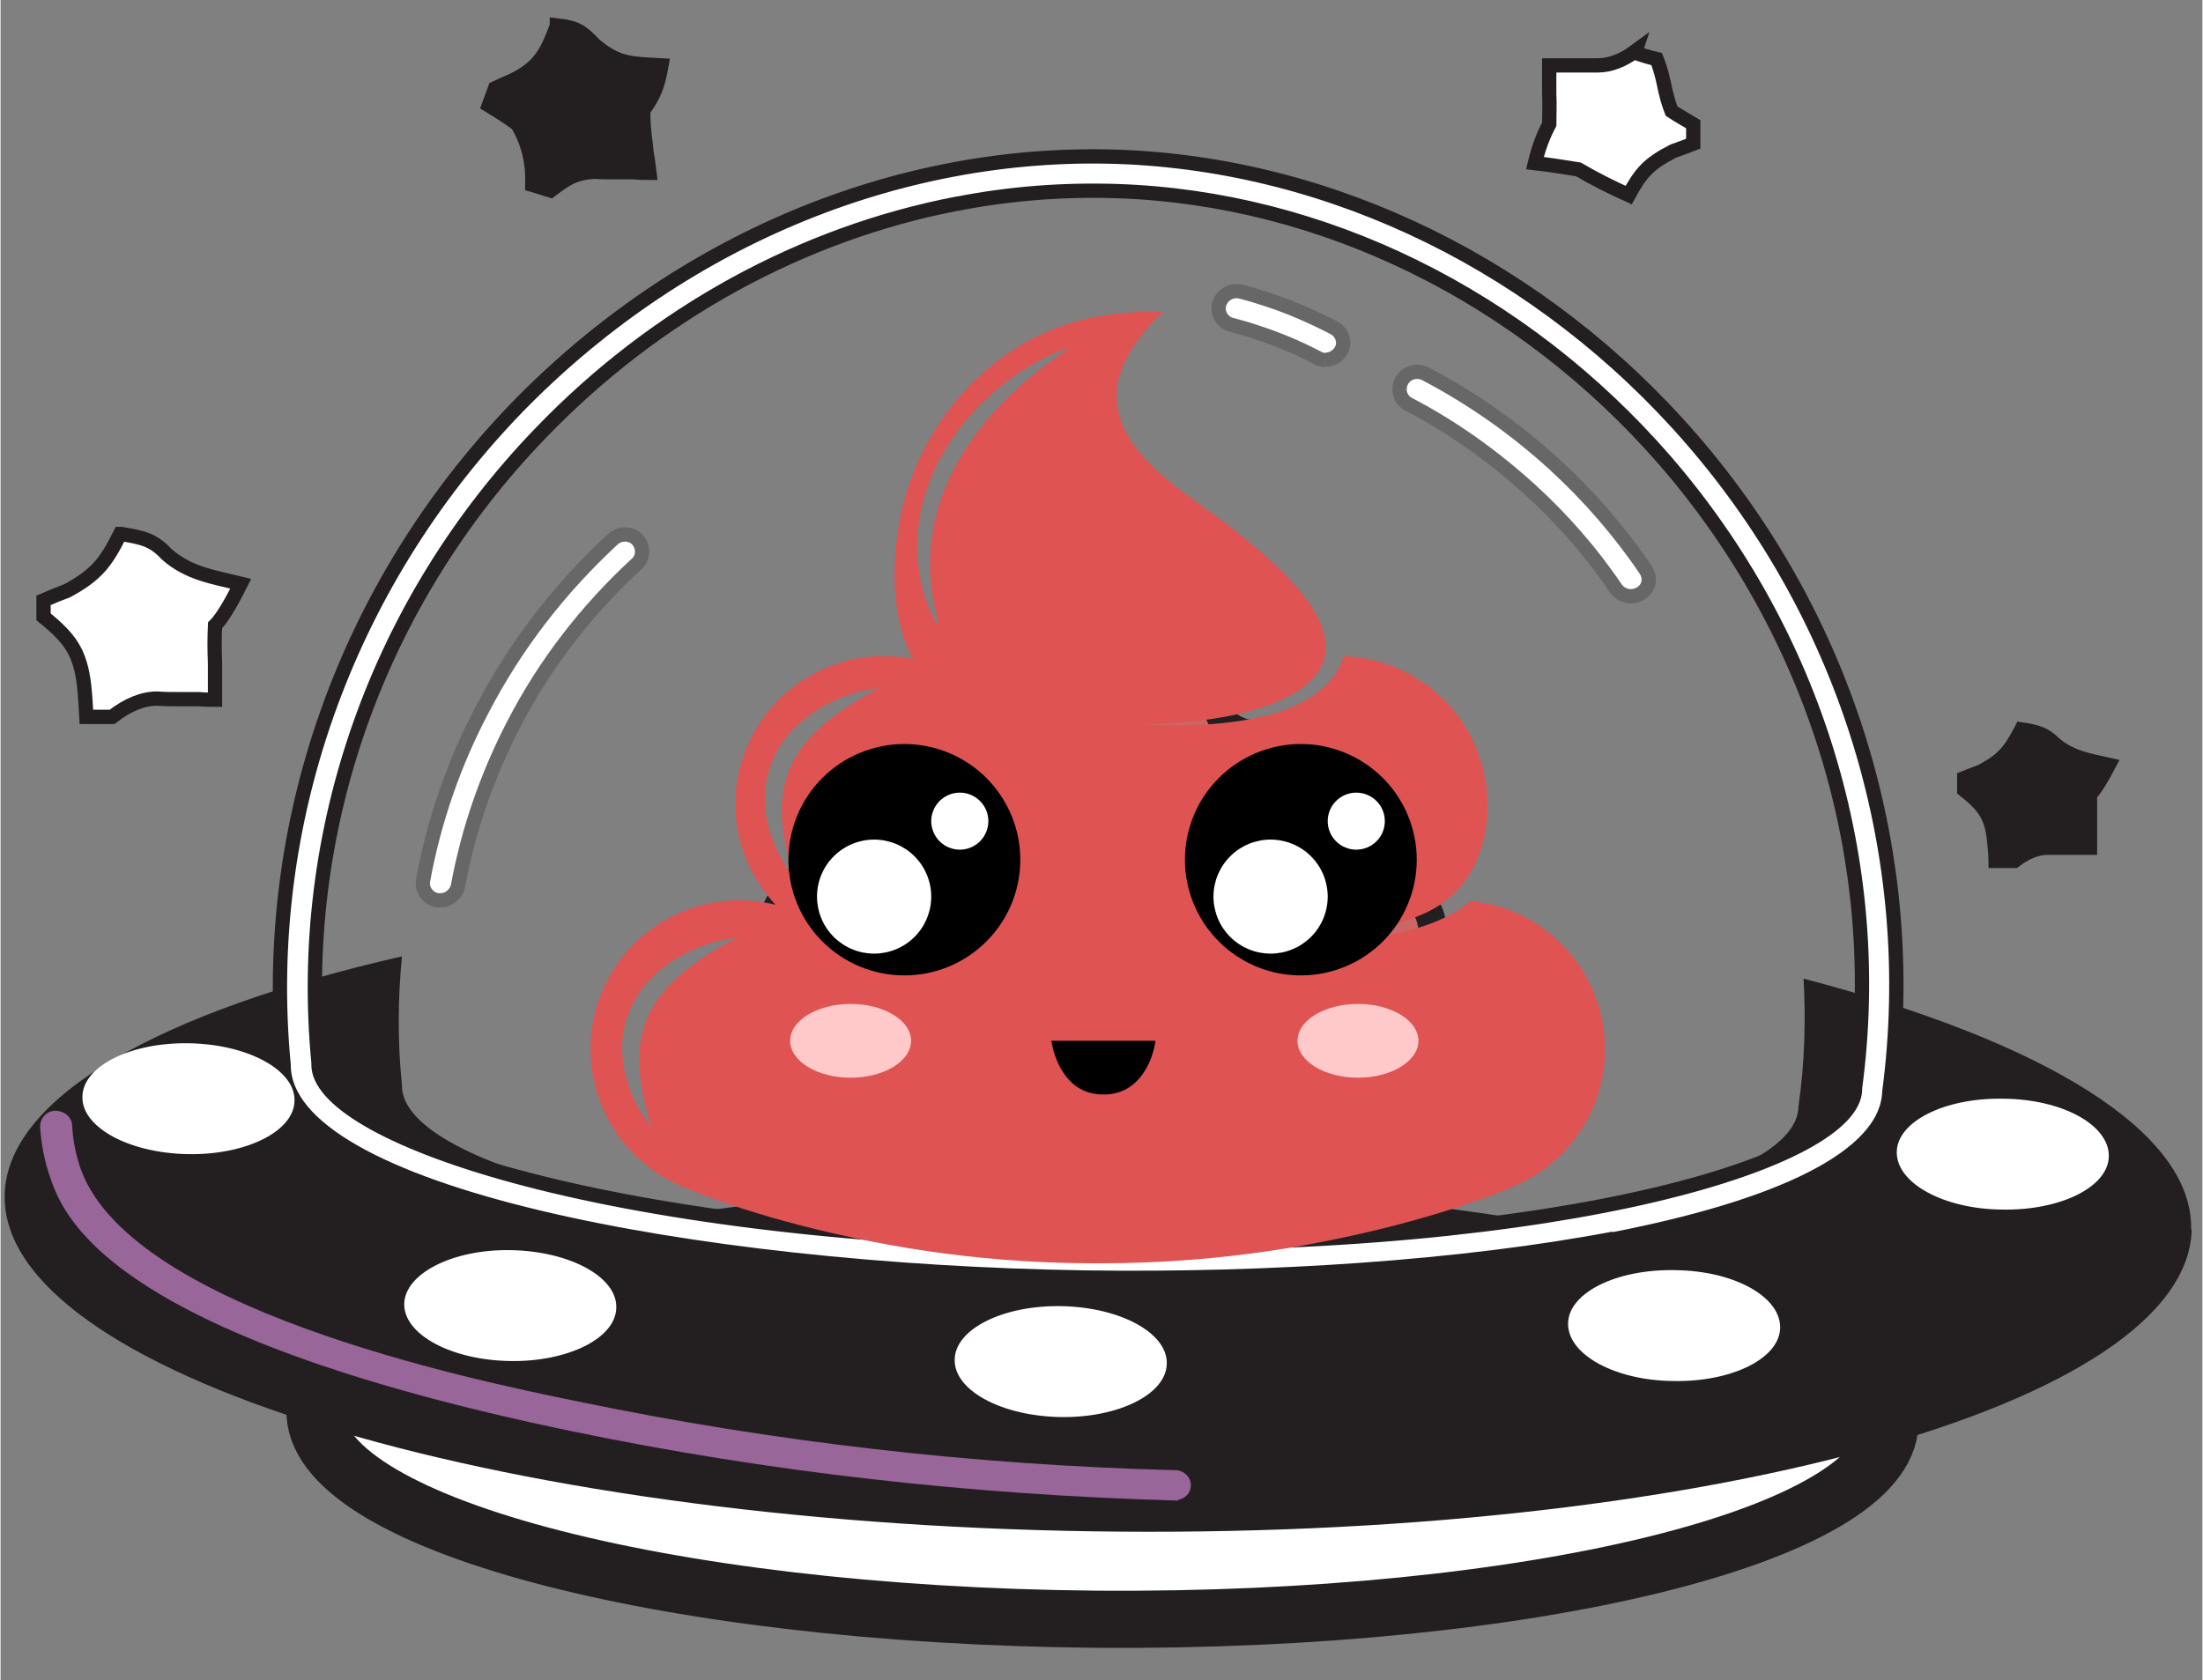
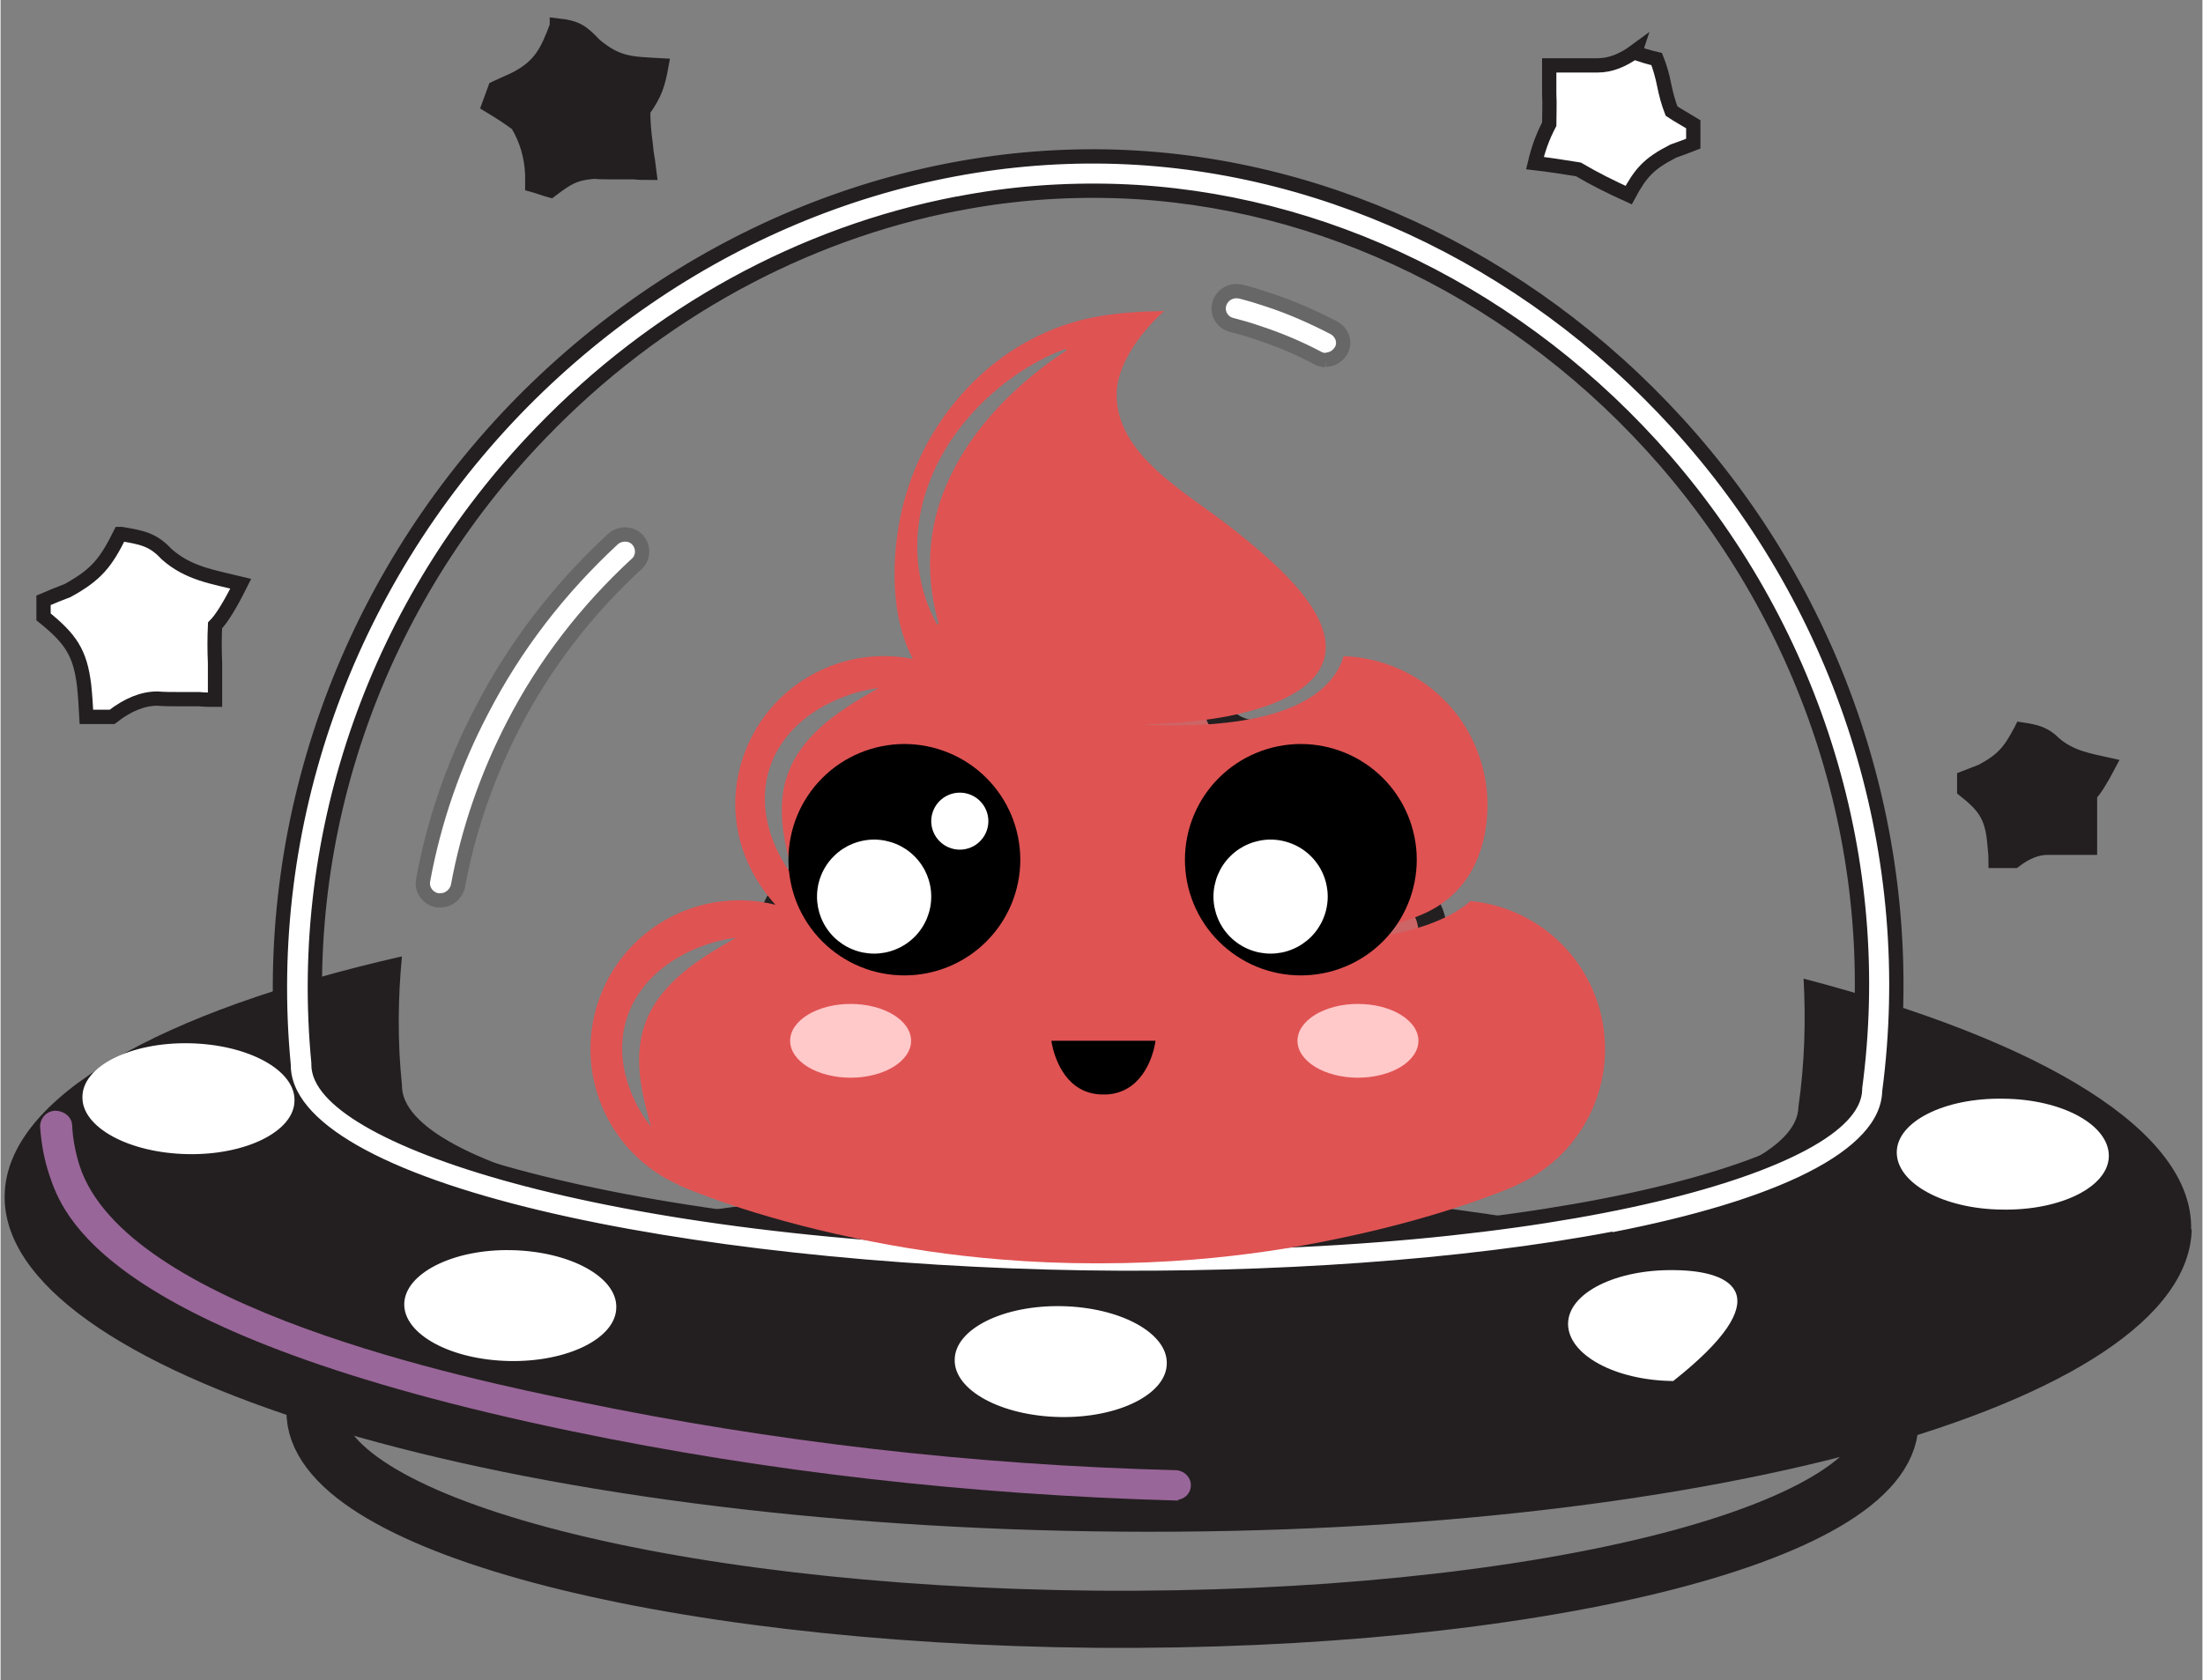
<svg xmlns="http://www.w3.org/2000/svg" version="1.2" preserveAspectRatio="xMidYMid meet" height="235" viewBox="0 0 230.88 176.25" zoomAndPan="magnify" width="308">
  <rect x="0" y="0" width="230.88" height="176.25" fill="#808080" stroke="none" />
  <defs>
    <clipPath id="b71821f98e">
      <path d="M 0.43 42 L 229.758 42 L 229.758 174.727 L 0.43 174.727 Z M 0.43 42" />
    </clipPath>
    <clipPath id="f8bf3bc2cc">
      <path d="M 0.43 100 L 229.758 100 L 229.758 161 L 0.43 161 Z M 0.43 100" />
    </clipPath>
    <clipPath id="18513e3b16">
      <path d="M 0.43 34 L 47 34 L 47 97 L 0.43 97 Z M 0.43 34" />
    </clipPath>
    <clipPath id="57f633b192">
      <path d="M 184 55 L 229.758 55 L 229.758 112 L 184 112 Z M 184 55" />
    </clipPath>
    <clipPath id="7ada109c00">
      <path d="M 61 32.637 L 169 32.637 L 169 132.645 L 61 132.645 Z M 61 32.637" />
    </clipPath>
    <clipPath id="c804d8813e">
      <path d="M 82.598 78.039 L 107 78.039 L 107 103 L 82.598 103 Z M 82.598 78.039" />
    </clipPath>
    <clipPath id="e8ac064da7">
      <path d="M 124 78.039 L 148.695 78.039 L 148.695 103 L 124 103 Z M 124 78.039" />
    </clipPath>
    <clipPath id="8c59584988">
      <path d="M 82.598 105 L 96 105 L 96 114 L 82.598 114 Z M 82.598 105" />
    </clipPath>
    <clipPath id="5333a958b4">
      <path d="M 135 105 L 148.695 105 L 148.695 114 L 135 114 Z M 135 105" />
    </clipPath>
    <clipPath id="50951241c3">
      <path d="M 110 109 L 122 109 L 122 114.824 L 110 114.824 Z M 110 109" />
    </clipPath>
  </defs>
  <g id="47235ef79b">
    <path transform="matrix(5.994,0,0,5.994,0.429,1.882)" d="M 18.19 9.14 C 18.13 9.48 17.95 9.77 17.63 10.03 C 17.41 10.21 17.3 10.36 17.25 10.57 C 17.21 10.71 17.22 10.9 17.27 11.07 C 17.31 11.2 17.31 11.29 17.28 11.38 C 17.23 11.52 17.13 11.63 16.95 11.72 C 16.41 12 15.91 12.32 15.62 12.55 C 15.27 12.84 15.14 13.04 15.14 13.32 C 15.14 13.47 15.16 13.57 15.23 13.75 C 15.28 13.87 15.29 13.9 15.28 13.98 C 15.28 14.1 15.24 14.19 15.16 14.28 C 15.08 14.37 15 14.42 14.81 14.5 C 14.53 14.61 14.36 14.7 14.12 14.88 C 13.66 15.23 13.44 15.58 13.41 15.98 C 13.39 16.22 13.43 16.4 13.54 16.69 C 13.59 16.82 13.6 16.85 13.6 16.92 C 13.6 17.08 13.53 17.2 13.4 17.31 C 13.3 17.39 13.2 17.43 12.98 17.47 C 12.42 17.58 12.03 17.8 11.78 18.15 C 11.71 18.24 11.62 18.45 11.59 18.59 C 11.56 18.74 11.55 19.09 11.59 19.24 C 11.68 19.66 11.93 19.95 12.39 20.12 C 12.63 20.21 12.86 20.26 13.16 20.28 C 13.44 20.3 24.81 20.44 24.97 20.43 C 25.39 20.39 25.71 20.31 25.97 20.18 C 26.19 20.07 26.41 19.86 26.52 19.67 C 26.67 19.4 26.72 19.11 26.68 18.75 C 26.65 18.51 26.63 18.42 26.56 18.3 C 26.38 18.01 25.97 17.78 25.33 17.61 C 25.04 17.53 24.93 17.46 24.84 17.3 C 24.74 17.12 24.74 17.01 24.87 16.76 C 24.97 16.56 25.01 16.3 24.99 16.02 C 24.97 15.75 24.91 15.6 24.76 15.41 C 24.66 15.29 24.43 15.1 24.23 14.98 C 24.02 14.85 23.87 14.78 23.57 14.65 C 23.33 14.55 23.26 14.5 23.18 14.4 C 23.11 14.32 23.08 14.24 23.08 14.13 C 23.08 14.05 23.08 14.01 23.12 13.9 C 23.2 13.67 23.21 13.55 23.17 13.38 C 23.09 13.02 22.58 12.71 21.79 12.54 C 21.62 12.5 21.52 12.46 21.42 12.39 C 21.32 12.31 21.28 12.26 21.25 12.17 C 21.21 12.07 21.21 11.93 21.25 11.83 C 21.29 11.74 21.3 11.51 21.27 11.39 C 21.14 10.83 20.46 10.21 19.26 9.55 C 18.96 9.39 18.29 9.06 18.26 9.06 C 18.26 9.06 18.25 9.11 18.24 9.17" style="fill-rule:evenodd;fill:#cc6666;fill-opacity:1;stroke-width:0.5;stroke-linecap:butt;stroke-linejoin:miter;stroke:#231f20;stroke-opacity:1;stroke-miterlimit:10;" />
-     <path d="M 198.109 149.344 C 197.75 161.035 160.465 170.207 114.852 169.844 C 69.238 169.426 32.617 159.656 32.977 147.906 C 33.336 136.156 70.617 127.047 116.23 127.406 C 161.844 127.824 198.469 137.594 198.109 149.344" style="stroke:none;fill-rule:nonzero;fill:#ffffff;fill-opacity:1;" />
    <g clip-path="url(#b71821f98e)" clip-rule="nonzero">
      <path transform="matrix(5.994,0,0,5.994,0.429,1.882)" d="M 32.98 24.6 C 32.92 26.55 26.7 28.08 19.09 28.02 C 11.48 27.95 5.37 26.32 5.43 24.36 C 5.49 22.4 11.71 20.88 19.32 20.94 C 26.93 21.01 33.04 22.64 32.98 24.6" style="fill:none;stroke-width:1;stroke-linecap:butt;stroke-linejoin:miter;stroke:#231f20;stroke-opacity:1;stroke-miterlimit:10;" />
    </g>
    <g clip-path="url(#f8bf3bc2cc)" clip-rule="nonzero">
      <path d="M 229.758 128.902 C 229.395 147.426 177.789 161.574 114.492 160.613 C 51.137 159.656 0.07 143.828 0.43 125.367 C 0.609 115.059 16.793 106.066 42.086 100.309 C 41.668 104.688 41.609 109.184 42.086 113.797 C 41.906 122.609 74.574 130.281 115.031 130.883 C 155.434 131.48 188.398 124.887 188.52 116.074 C 189.176 111.52 189.297 107.023 189.059 102.648 C 214.113 109.184 229.938 118.652 229.695 128.965" style="stroke:none;fill-rule:nonzero;fill:#231f20;fill-opacity:1;" />
    </g>
    <path transform="matrix(5.994,0,0,5.994,0.429,1.882)" d="M 16.66 3.25 C 13.96 3.77 11.4 5.16 9.38 7.26 C 6.52 10.22 5.1 14.24 5.49 18.28 L 5.49 18.31 C 5.47 19.5 10.23 21.3 18.88 21.44 C 27.53 21.58 32.35 19.94 32.37 18.75 L 32.37 18.72 C 32.9 14.78 31.68 10.79 29.05 7.75 C 26.55 4.87 23.06 3.15 19.46 3.03 C 18.52 3 17.59 3.07 16.67 3.25 Z M 28.15 21.36 C 25.52 21.86 22.14 22.09 18.87 22.04 C 12.08 21.93 4.88 20.58 4.88 18.32 C 4.48 14.12 5.96 9.94 8.93 6.85 C 11.77 3.91 15.61 2.3 19.47 2.43 C 23.24 2.56 26.9 4.36 29.51 7.37 C 32.25 10.53 33.51 14.69 32.97 18.79 C 32.93 19.96 30.97 20.82 28.15 21.37" style="fill-rule:nonzero;fill:#ffffff;fill-opacity:1;stroke-width:0.25;stroke-linecap:butt;stroke-linejoin:miter;stroke:#231f20;stroke-opacity:1;stroke-miterlimit:10;" />
    <path d="M 30.82 115.418 C 30.82 118.652 25.723 121.172 19.609 121.051 C 13.438 120.93 8.52 118.234 8.582 115.059 C 8.582 111.82 13.676 109.301 19.789 109.422 C 25.965 109.543 30.879 112.238 30.82 115.418" style="stroke:none;fill-rule:nonzero;fill:#ffffff;fill-opacity:1;" />
    <path d="M 64.562 137.117 C 64.562 140.352 59.469 142.871 53.355 142.75 C 47.184 142.633 42.266 139.934 42.328 136.758 C 42.387 133.578 47.422 131 53.535 131.121 C 59.711 131.242 64.625 133.938 64.562 137.117" style="stroke:none;fill-rule:nonzero;fill:#ffffff;fill-opacity:1;" />
    <path d="M 198.828 120.871 C 198.828 124.109 203.742 126.805 209.855 126.867 C 216.031 126.984 221.066 124.469 221.066 121.23 C 221.066 117.992 216.211 115.297 210.035 115.238 C 203.863 115.117 198.828 117.633 198.828 120.871" style="stroke:none;fill-rule:nonzero;fill:#ffffff;fill-opacity:1;" />
-     <path d="M 164.363 138.855 C 164.363 142.09 169.277 144.789 175.391 144.848 C 181.566 144.969 186.602 142.449 186.602 139.215 C 186.602 135.977 181.746 133.281 175.57 133.219 C 169.398 133.102 164.363 135.617 164.363 138.855" style="stroke:none;fill-rule:nonzero;fill:#ffffff;fill-opacity:1;" />
+     <path d="M 164.363 138.855 C 164.363 142.09 169.277 144.789 175.391 144.848 C 186.602 135.977 181.746 133.281 175.57 133.219 C 169.398 133.102 164.363 135.617 164.363 138.855" style="stroke:none;fill-rule:nonzero;fill:#ffffff;fill-opacity:1;" />
    <path d="M 122.285 142.992 C 122.285 146.227 117.191 148.746 111.078 148.625 C 104.902 148.504 99.988 145.809 100.047 142.633 C 100.047 139.395 105.145 136.875 111.258 136.996 C 117.43 137.117 122.344 139.812 122.285 142.992" style="stroke:none;fill-rule:nonzero;fill:#ffffff;fill-opacity:1;" />
    <path d="M 123.543 157.379 C 123.543 157.379 123.305 157.379 123.184 157.379 C 101.668 156.777 80.449 154.379 59.949 150.125 C 10.5 139.875 6.484 127.285 5.105 123.211 C 4.566 121.59 4.266 119.914 4.145 118.172 C 4.145 117.273 4.805 116.555 5.703 116.496 C 6.602 116.496 7.441 117.094 7.504 117.992 C 7.562 119.434 7.863 120.93 8.281 122.25 C 13.078 137.117 48.859 144.609 60.609 147.008 C 80.867 151.203 101.906 153.66 123.184 154.199 C 124.082 154.199 124.863 154.98 124.805 155.82 C 124.805 156.598 124.203 157.199 123.426 157.316" style="stroke:none;fill-rule:nonzero;fill:#996699;fill-opacity:1;" />
    <path transform="matrix(5.994,0,0,5.994,0.429,1.882)" d="M 7.63 15.44 C 7.63 15.44 7.59 15.44 7.57 15.44 C 7.4 15.41 7.29 15.25 7.32 15.09 C 7.51 14.05 7.86 13.04 8.35 12.11 C 8.93 10.99 9.7 9.99 10.64 9.12 C 10.76 9.01 10.96 9.01 11.07 9.13 C 11.18 9.25 11.18 9.44 11.06 9.55 C 10.17 10.37 9.44 11.32 8.9 12.37 C 8.44 13.26 8.11 14.21 7.93 15.19 C 7.9 15.33 7.77 15.44 7.63 15.44" style="fill-rule:nonzero;fill:#ffffff;fill-opacity:1;stroke-width:0.25;stroke-linecap:butt;stroke-linejoin:miter;stroke:#666766;stroke-opacity:1;stroke-miterlimit:10;" />
-     <path transform="matrix(5.994,0,0,5.994,0.429,1.882)" d="M 28.45 10.12 C 28.35 10.12 28.25 10.07 28.19 9.99 C 27.76 9.35 27.25 8.77 26.68 8.25 C 26.04 7.67 25.33 7.16 24.56 6.76 C 24.41 6.68 24.36 6.5 24.44 6.35 C 24.52 6.2 24.71 6.15 24.86 6.23 C 25.68 6.66 26.43 7.19 27.11 7.81 C 27.71 8.36 28.25 8.98 28.71 9.66 C 28.8 9.8 28.77 9.98 28.62 10.07 C 28.57 10.1 28.51 10.12 28.45 10.12" style="fill-rule:nonzero;fill:#ffffff;fill-opacity:1;stroke-width:0.25;stroke-linecap:butt;stroke-linejoin:miter;stroke:#666766;stroke-opacity:1;stroke-miterlimit:10;" />
    <path transform="matrix(5.994,0,0,5.994,0.429,1.882)" d="M 23.11 5.99 C 23.11 5.99 23.01 5.98 22.97 5.95 C 22.63 5.77 22.27 5.62 21.9 5.5 C 21.76 5.45 21.61 5.41 21.46 5.37 C 21.3 5.33 21.2 5.16 21.25 5 C 21.3 4.84 21.46 4.75 21.63 4.79 C 21.79 4.83 21.95 4.88 22.1 4.93 C 22.5 5.06 22.88 5.23 23.25 5.42 C 23.4 5.5 23.46 5.68 23.38 5.82 C 23.32 5.92 23.22 5.98 23.11 5.98" style="fill-rule:nonzero;fill:#ffffff;fill-opacity:1;stroke-width:0.25;stroke-linecap:butt;stroke-linejoin:miter;stroke:#666766;stroke-opacity:1;stroke-miterlimit:10;" />
    <path transform="matrix(5.994,0,0,5.994,0.429,1.882)" d="M 9.66 0.13 C 10.01 0.17 10.09 0.23 10.33 0.48 C 10.73 0.81 10.96 0.8 11.49 0.83 C 11.43 1.16 11.38 1.33 11.17 1.62 C 11.17 1.8 11.183 1.987 11.21 2.18 C 11.22 2.28 11.23 2.38 11.25 2.48 C 11.26 2.56 11.27 2.63 11.28 2.71 C 11.19 2.71 11.1 2.71 11.01 2.7 C 10.89 2.7 10.78 2.7 10.66 2.7 C 10.55 2.7 10.43 2.7 10.31 2.69 C 9.95 2.72 9.83 2.81 9.55 3.02 C 9.44 2.99 9.34 2.95 9.23 2.92 C 9.23 2.86 9.23 2.8 9.23 2.74 C 9.216 2.42 9.13 2.126 8.97 1.86 C 8.836 1.76 8.67 1.65 8.47 1.53 L 8.58 1.23 C 8.68 1.183 8.783 1.137 8.89 1.09 C 9.37 0.86 9.49 0.59 9.66 0.14 Z M 9.66 0.13" style="fill-rule:nonzero;fill:#231f20;fill-opacity:1;stroke-width:0.25;stroke-linecap:butt;stroke-linejoin:miter;stroke:#231f20;stroke-opacity:1;stroke-miterlimit:10;" />
    <path d="M 12.656 56.012 C 14.754 56.371 15.953 56.551 17.391 58.109 C 19.668 60.148 22.246 60.508 25.184 61.227 C 24.066 63.465 23.168 64.922 22.488 65.602 C 22.426 66.922 22.426 68.242 22.488 69.559 C 22.488 70.277 22.488 70.996 22.488 71.719 C 22.488 72.258 22.488 72.855 22.488 73.395 C 21.949 73.395 21.406 73.395 20.809 73.336 C 20.09 73.336 19.371 73.336 18.59 73.336 C 17.871 73.336 17.152 73.336 16.434 73.277 C 14.914 73.277 13.336 73.914 11.699 75.195 L 9 75.195 C 8.941 74.113 8.879 73.035 8.762 71.898 C 8.34 68.422 7.324 66.98 4.504 64.703 L 4.504 62.965 C 5.344 62.605 6.184 62.266 7.023 61.945 C 10.078 60.27 11.039 59.008 12.535 56.012 Z M 12.656 56.012" style="stroke:none;fill-rule:nonzero;fill:#ffffff;fill-opacity:1;" />
    <g clip-path="url(#18513e3b16)" clip-rule="nonzero">
      <path transform="matrix(5.994,0,0,5.994,0.429,1.882)" d="M 2.04 9.03 C 2.39 9.09 2.59 9.12 2.83 9.38 C 3.21 9.72 3.64 9.78 4.13 9.9 C 3.944 10.273 3.794 10.516 3.68 10.63 C 3.67 10.85 3.67 11.07 3.68 11.29 C 3.68 11.41 3.68 11.53 3.68 11.65 C 3.68 11.74 3.68 11.84 3.68 11.93 C 3.59 11.93 3.5 11.93 3.4 11.92 C 3.28 11.92 3.16 11.92 3.03 11.92 C 2.91 11.92 2.79 11.92 2.67 11.91 C 2.417 11.91 2.153 12.016 1.88 12.23 L 1.43 12.23 C 1.42 12.05 1.41 11.87 1.39 11.68 C 1.32 11.1 1.15 10.86 0.68 10.48 L 0.68 10.19 C 0.82 10.13 0.96 10.073 1.1 10.02 C 1.61 9.74 1.77 9.53 2.02 9.03 Z M 2.04 9.03" style="fill:none;stroke-width:0.25;stroke-linecap:butt;stroke-linejoin:miter;stroke:#231f20;stroke-opacity:1;stroke-miterlimit:10;" />
    </g>
    <path transform="matrix(5.994,0,0,5.994,0.429,1.882)" d="M 28.52 0.61 C 28.64 0.65 28.77 0.69 28.9 0.72 C 28.953 0.853 28.997 1.004 29.03 1.17 C 29.063 1.337 29.106 1.49 29.16 1.63 C 29.28 1.71 29.41 1.78 29.54 1.86 L 29.54 2.2 C 29.42 2.247 29.303 2.29 29.19 2.33 C 28.76 2.55 28.62 2.71 28.41 3.1 C 28.1 2.96 27.82 2.82 27.53 2.65 C 27.28 2.61 27.03 2.57 26.77 2.54 C 26.83 2.29 26.9 2.09 27.02 1.86 C 27.02 1.68 27.03 1.51 27.02 1.33 C 27.02 1.237 27.02 1.143 27.02 1.05 C 27.02 0.98 27.02 0.91 27.02 0.83 C 27.1 0.83 27.177 0.83 27.25 0.83 C 27.35 0.83 27.453 0.83 27.56 0.83 C 27.66 0.83 27.763 0.83 27.87 0.83 C 28.083 0.83 28.304 0.747 28.53 0.58 Z M 28.52 0.61" style="fill-rule:nonzero;fill:#ffffff;fill-opacity:1;stroke-width:0.25;stroke-linecap:butt;stroke-linejoin:miter;stroke:#231f20;stroke-opacity:1;stroke-miterlimit:10;" />
-     <path d="M 93.574 96.414 C 96.57 96.176 98.828 96.574 100.348 97.613 C 101.785 99.949 101.906 101.148 101.488 103.848 C 100.766 105.285 99.809 106.523 98.609 107.562 C 96.57 108.102 94.895 108.102 92.914 107.562 C 90.699 105.645 90.156 104.445 89.738 101.508 C 90.098 99.172 90.457 98.512 92.195 97.133 L 92.195 100.129 L 94.355 100.129 C 94.113 98.871 93.875 97.672 93.633 96.414 Z M 93.574 96.414" style="stroke:none;fill-rule:nonzero;fill:#272927;fill-opacity:1;" />
    <path d="M 133.676 96.414 C 136.711 96.176 138.848 96.555 140.086 97.555 C 141.168 100.07 141.168 101.867 140.867 104.625 C 140.105 105.824 139.148 106.824 137.988 107.625 C 136.832 108.422 135.152 108.422 132.953 107.625 C 131.555 106.586 130.355 105.348 129.359 103.906 C 129.117 101.508 129.059 100.07 130.078 97.914 L 131.516 97.914 C 131.754 98.391 131.996 98.871 132.234 99.41 L 133.676 99.41 Z M 133.676 96.414" style="stroke:none;fill-rule:nonzero;fill:#252725;fill-opacity:1;" />
    <path d="M 147.938 105.406 C 148.82 105.965 149.539 106.703 150.098 107.625 C 150.656 108.543 150.656 110.043 150.098 112.121 C 149.297 113.078 148.34 113.816 147.219 114.336 C 145.184 114.219 144.043 113.859 142.363 112.66 C 141.168 110.859 141.227 109.781 141.527 107.625 C 143.145 104.926 145.062 104.984 147.938 105.406 Z M 147.938 105.406" style="stroke:none;fill-rule:nonzero;fill:#f16d88;fill-opacity:1;" />
    <path d="M 87.16 105.406 C 88.039 105.926 88.758 106.664 89.32 107.625 C 89.277 109.383 89.039 111.121 88.602 112.84 C 87.16 113.836 85.844 114.297 84.645 114.219 C 82.664 113.559 81.828 113.199 80.688 111.34 C 80.727 109.82 80.969 108.324 81.406 106.844 C 83.746 105.227 84.465 104.984 87.102 105.348 Z M 87.16 105.406" style="stroke:none;fill-rule:nonzero;fill:#f16c87;fill-opacity:1;" />
    <path d="M 111.496 106.902 L 112.934 106.902 C 113.414 108.402 113.895 109.84 114.375 111.398 C 115.293 111.359 116.25 111.121 117.25 110.68 C 117.852 109.441 118.328 108.203 118.688 106.965 L 120.129 106.965 C 120.289 108.324 120.289 109.82 120.129 111.461 C 119.09 112.66 117.891 113.656 116.531 114.457 C 114.195 114.457 113.293 114.039 111.617 112.418 C 110.598 110.32 110.898 109.242 111.555 107.023 Z M 111.496 106.902" style="stroke:none;fill-rule:nonzero;fill:#3d3938;fill-opacity:1;" />
    <path d="M 134.812 95.574 C 135.613 95.574 136.41 95.613 137.211 95.695 C 136.73 95.875 136.312 96.055 135.832 96.234 C 134.754 96.754 134.074 97.594 133.793 98.75 C 133.793 99.23 133.676 99.652 133.613 100.129 C 132.895 99.891 132.176 99.652 131.457 99.41 C 131.215 98.691 130.977 97.914 130.738 97.191 C 131.695 96.195 133.035 95.676 134.754 95.637 Z M 134.812 95.574" style="stroke:none;fill-rule:nonzero;fill:#bdb5b7;fill-opacity:1;" />
-     <path d="M 118.629 106.902 L 120.066 106.902 C 120.109 108.344 120.109 109.84 120.066 111.398 C 119.59 111.879 119.109 112.359 118.629 112.898 L 116.473 112.898 C 116.711 112.461 116.93 112.02 117.129 111.578 C 117.852 110.02 118.27 108.582 118.629 106.902 Z M 118.629 106.902" style="stroke:none;fill-rule:nonzero;fill:#33302f;fill-opacity:1;" />
    <path d="M 95.434 95.637 C 96.273 95.637 97.051 95.637 97.891 95.637 L 97.891 96.355 C 96.691 96.594 95.551 96.832 94.293 97.074 L 94.293 100.07 L 92.137 100.07 C 92.137 98.812 92.137 97.555 92.137 96.355 C 92.617 95.875 93.695 95.613 95.371 95.574 Z M 95.434 95.637" style="stroke:none;fill-rule:nonzero;fill:#c0b8ba;fill-opacity:1;" />
    <path d="M 111.496 106.902 L 112.934 106.902 C 113.176 108.402 113.414 109.84 113.652 111.398 C 112.934 111.641 112.215 111.879 111.496 112.121 C 111.195 110.621 110.957 109.121 110.777 107.625 Z M 111.496 106.902" style="stroke:none;fill-rule:nonzero;fill:#4a4243;fill-opacity:1;" />
    <path d="M 211.895 76.512 C 213.453 76.754 214.293 76.934 215.371 78.012 C 217.051 79.449 218.906 79.75 221.066 80.23 C 220.227 81.828 219.566 82.867 219.086 83.348 C 219.086 84.305 219.086 85.203 219.086 86.164 C 219.086 86.703 219.086 87.184 219.086 87.723 C 219.086 88.141 219.086 88.5 219.086 88.922 C 218.668 88.922 218.309 88.922 217.887 88.922 C 217.348 88.922 216.809 88.922 216.27 88.922 C 215.73 88.922 215.191 88.922 214.652 88.922 C 213.531 88.922 212.375 89.379 211.176 90.301 L 209.195 90.301 C 209.195 89.52 209.078 88.742 209.016 87.961 C 208.719 85.504 207.938 84.484 205.898 82.867 L 205.898 81.609 C 206.5 81.367 207.117 81.129 207.758 80.887 C 209.977 79.691 210.695 78.789 211.836 76.633 Z M 211.895 76.512" style="stroke:none;fill-rule:nonzero;fill:#231f20;fill-opacity:1;" />
    <g clip-path="url(#57f633b192)" clip-rule="nonzero">
      <path transform="matrix(5.994,0,0,5.994,0.429,1.882)" d="M 35.28 12.45 C 35.54 12.49 35.68 12.52 35.86 12.7 C 36.14 12.94 36.45 12.99 36.81 13.07 C 36.67 13.337 36.56 13.51 36.48 13.59 C 36.48 13.75 36.48 13.9 36.48 14.06 C 36.48 14.15 36.48 14.23 36.48 14.32 C 36.48 14.39 36.48 14.45 36.48 14.52 C 36.41 14.52 36.35 14.52 36.28 14.52 C 36.19 14.52 36.1 14.52 36.01 14.52 C 35.92 14.52 35.83 14.52 35.74 14.52 C 35.553 14.52 35.36 14.596 35.16 14.75 L 34.83 14.75 C 34.83 14.62 34.81 14.49 34.8 14.36 C 34.75 13.95 34.62 13.78 34.28 13.51 L 34.28 13.3 C 34.38 13.26 34.483 13.22 34.59 13.18 C 34.96 12.98 35.08 12.83 35.27 12.47 Z M 35.28 12.45" style="fill:none;stroke-width:0.25;stroke-linecap:butt;stroke-linejoin:miter;stroke:#231f20;stroke-opacity:1;stroke-miterlimit:10;" />
    </g>
    <g clip-path="url(#7ada109c00)" clip-rule="nonzero">
      <path d="M 111.449 36.961 C 111.238 37.102 110.934 37.305 110.551 37.574 C 110.172 37.844 109.711 38.18 109.195 38.574 C 108.684 38.977 108.113 39.438 107.504 39.957 C 106.898 40.477 106.258 41.062 105.602 41.703 C 104.949 42.348 104.289 43.055 103.637 43.812 C 102.984 44.57 102.352 45.383 101.75 46.246 C 101.156 47.105 100.598 48.012 100.098 48.953 C 99.594 49.887 99.156 50.859 98.789 51.84 C 98.602 52.328 98.441 52.824 98.293 53.312 C 98.227 53.559 98.156 53.809 98.094 54.051 C 98.035 54.297 97.973 54.539 97.922 54.781 C 97.496 56.734 97.398 58.605 97.488 60.199 C 97.492 60.398 97.516 60.594 97.527 60.785 C 97.535 60.879 97.543 60.973 97.547 61.066 C 97.559 61.16 97.566 61.25 97.578 61.34 C 97.598 61.52 97.613 61.699 97.637 61.871 C 97.66 62.039 97.684 62.207 97.703 62.367 C 97.75 62.688 97.809 62.988 97.855 63.262 C 97.91 63.539 97.965 63.793 98.012 64.02 C 98.066 64.246 98.113 64.449 98.156 64.625 C 98.199 64.801 98.242 64.949 98.273 65.07 C 98.34 65.312 98.375 65.441 98.375 65.441 L 98.203 65.492 C 98.203 65.492 98.184 65.461 98.152 65.402 C 98.121 65.344 98.07 65.258 98.012 65.145 C 97.953 65.031 97.875 64.895 97.797 64.727 C 97.711 64.555 97.621 64.359 97.52 64.137 C 97.422 63.914 97.328 63.664 97.219 63.391 C 97.164 63.254 97.113 63.109 97.062 62.961 C 97.012 62.812 96.957 62.656 96.91 62.492 C 96.703 61.844 96.52 61.098 96.371 60.262 C 96.336 60.055 96.305 59.84 96.273 59.621 C 96.25 59.402 96.223 59.18 96.195 58.953 C 96.172 58.723 96.164 58.488 96.148 58.254 C 96.133 58.016 96.129 57.773 96.121 57.531 C 96.109 56.551 96.176 55.512 96.348 54.449 C 96.387 54.184 96.438 53.914 96.488 53.648 C 96.52 53.516 96.551 53.379 96.578 53.246 C 96.609 53.117 96.633 53 96.668 52.863 C 96.703 52.727 96.738 52.586 96.773 52.449 C 96.812 52.309 96.848 52.168 96.891 52.035 C 96.973 51.77 97.055 51.5 97.148 51.234 C 97.508 50.164 97.977 49.113 98.508 48.105 C 98.781 47.605 99.066 47.109 99.367 46.633 L 99.594 46.273 L 99.836 45.926 C 99.992 45.695 100.16 45.469 100.324 45.246 C 100.484 45.02 100.656 44.801 100.824 44.586 C 100.992 44.367 101.176 44.16 101.348 43.953 C 101.52 43.742 101.703 43.543 101.879 43.34 L 101.945 43.266 L 101.965 43.242 L 101.973 43.23 L 102.023 43.18 L 102.156 43.043 C 102.242 42.953 102.328 42.859 102.418 42.77 C 102.508 42.676 102.586 42.59 102.684 42.496 C 102.777 42.402 102.871 42.309 102.965 42.219 C 103.148 42.031 103.336 41.848 103.523 41.684 C 103.895 41.344 104.262 41.016 104.633 40.711 C 104.816 40.562 105 40.418 105.184 40.27 C 105.363 40.125 105.543 39.988 105.727 39.855 C 106.086 39.59 106.438 39.34 106.781 39.109 C 107.473 38.648 108.125 38.258 108.711 37.938 C 109.301 37.613 109.828 37.355 110.266 37.16 C 110.703 36.961 111.062 36.828 111.301 36.734 C 111.422 36.688 111.516 36.656 111.578 36.633 C 111.641 36.609 111.672 36.602 111.672 36.602 L 111.77 36.754 C 111.77 36.754 111.656 36.824 111.449 36.961 Z M 91.824 72.312 C 91.66 72.406 91.418 72.543 91.109 72.719 C 90.957 72.809 90.789 72.906 90.605 73.012 C 90.426 73.125 90.227 73.23 90.02 73.359 C 89.816 73.488 89.594 73.617 89.367 73.766 C 89.254 73.84 89.133 73.91 89.016 73.988 C 88.898 74.066 88.777 74.148 88.656 74.227 C 88.168 74.559 87.645 74.918 87.125 75.328 C 86.996 75.43 86.863 75.531 86.734 75.641 C 86.605 75.75 86.469 75.855 86.34 75.965 C 86.211 76.082 86.082 76.199 85.949 76.312 C 85.82 76.426 85.695 76.551 85.566 76.676 C 85.504 76.734 85.441 76.797 85.375 76.859 C 85.316 76.922 85.254 76.988 85.191 77.051 C 85.129 77.117 85.07 77.18 85.008 77.242 L 84.914 77.34 L 84.824 77.445 C 84.707 77.578 84.59 77.715 84.469 77.852 C 84.359 77.992 84.246 78.133 84.137 78.277 C 83.699 78.855 83.309 79.469 82.988 80.117 C 82.676 80.77 82.43 81.449 82.246 82.141 C 82.211 82.312 82.176 82.488 82.137 82.66 C 82.121 82.75 82.094 82.836 82.082 82.922 C 82.07 83.012 82.059 83.098 82.047 83.188 C 82.027 83.359 81.996 83.535 81.977 83.707 C 81.969 83.883 81.953 84.059 81.941 84.23 C 81.934 84.316 81.926 84.406 81.922 84.488 C 81.922 84.578 81.922 84.664 81.922 84.75 C 81.922 84.922 81.922 85.09 81.918 85.262 C 81.922 85.602 81.957 85.934 81.969 86.262 C 82 86.586 82.047 86.902 82.078 87.215 C 82.117 87.523 82.18 87.82 82.227 88.109 C 82.234 88.184 82.246 88.254 82.258 88.324 C 82.27 88.395 82.289 88.465 82.305 88.531 C 82.332 88.668 82.363 88.805 82.391 88.938 C 82.449 89.199 82.492 89.453 82.559 89.684 C 82.617 89.918 82.676 90.137 82.727 90.344 C 82.75 90.449 82.773 90.547 82.797 90.641 C 82.82 90.734 82.848 90.824 82.871 90.91 C 83.07 91.586 83.164 91.988 83.164 91.988 C 83.164 91.988 82.91 91.668 82.504 91.074 C 82.453 91.004 82.395 90.926 82.344 90.84 C 82.293 90.754 82.242 90.668 82.188 90.574 C 82.074 90.391 81.961 90.184 81.832 89.969 C 81.801 89.914 81.77 89.859 81.738 89.801 C 81.707 89.746 81.68 89.684 81.648 89.625 C 81.59 89.504 81.531 89.383 81.469 89.254 C 81.406 89.125 81.348 88.996 81.281 88.859 C 81.25 88.793 81.219 88.727 81.188 88.656 C 81.16 88.586 81.133 88.512 81.105 88.441 C 81.047 88.293 80.992 88.145 80.934 87.992 C 80.879 87.84 80.812 87.688 80.762 87.523 C 80.664 87.199 80.566 86.859 80.473 86.508 C 80.434 86.332 80.398 86.148 80.359 85.965 C 80.344 85.875 80.324 85.781 80.305 85.688 C 80.289 85.594 80.27 85.5 80.258 85.406 C 80.234 85.211 80.211 85.02 80.191 84.82 C 80.184 84.723 80.172 84.625 80.16 84.527 C 80.16 84.426 80.156 84.324 80.152 84.223 C 80.145 84.02 80.141 83.816 80.137 83.609 C 80.141 83.402 80.156 83.195 80.168 82.984 C 80.176 82.879 80.184 82.773 80.191 82.668 C 80.199 82.562 80.219 82.457 80.234 82.352 C 80.266 82.141 80.301 81.926 80.332 81.715 C 80.516 80.867 80.797 80.023 81.176 79.23 C 81.57 78.441 82.062 77.707 82.609 77.051 C 82.75 76.891 82.891 76.73 83.031 76.57 C 83.18 76.422 83.328 76.277 83.473 76.129 L 83.586 76.02 L 83.699 75.918 C 83.777 75.848 83.855 75.781 83.93 75.715 C 84.008 75.645 84.082 75.582 84.16 75.516 C 84.238 75.453 84.32 75.391 84.398 75.328 C 85.02 74.828 85.668 74.414 86.297 74.066 C 86.922 73.711 87.543 73.434 88.117 73.199 C 88.691 72.969 89.23 72.789 89.711 72.648 C 90.191 72.512 90.617 72.414 90.969 72.344 C 91.32 72.273 91.598 72.227 91.789 72.203 C 91.977 72.176 92.078 72.164 92.078 72.164 C 92.078 72.164 91.992 72.215 91.824 72.312 Z M 76.863 98.504 C 76.699 98.598 76.457 98.738 76.148 98.914 C 75.996 99 75.828 99.098 75.645 99.203 C 75.465 99.316 75.266 99.426 75.059 99.555 C 74.852 99.684 74.629 99.809 74.406 99.961 C 74.293 100.035 74.172 100.102 74.055 100.184 C 73.938 100.258 73.816 100.34 73.691 100.422 C 73.207 100.75 72.684 101.109 72.164 101.52 C 72.035 101.621 71.902 101.723 71.773 101.832 C 71.641 101.941 71.508 102.047 71.379 102.16 C 71.25 102.277 71.121 102.391 70.988 102.504 C 70.855 102.617 70.734 102.746 70.605 102.867 C 70.543 102.926 70.477 102.988 70.414 103.051 C 70.352 103.113 70.293 103.18 70.23 103.242 C 70.168 103.309 70.105 103.371 70.043 103.438 L 69.953 103.535 L 69.863 103.637 C 69.746 103.77 69.629 103.906 69.508 104.043 C 69.398 104.184 69.285 104.324 69.172 104.469 C 68.738 105.047 68.348 105.664 68.023 106.312 C 67.711 106.961 67.469 107.641 67.285 108.332 C 67.25 108.508 67.211 108.68 67.176 108.855 C 67.156 108.941 67.133 109.027 67.121 109.117 C 67.109 109.203 67.098 109.293 67.086 109.379 C 67.066 109.555 67.031 109.727 67.016 109.902 C 67.004 110.078 66.992 110.25 66.977 110.422 C 66.973 110.512 66.965 110.598 66.957 110.684 C 66.957 110.77 66.957 110.855 66.961 110.941 C 66.961 111.113 66.961 111.285 66.957 111.453 C 66.961 111.793 66.996 112.125 67.008 112.453 C 67.039 112.781 67.086 113.098 67.117 113.406 C 67.156 113.715 67.219 114.012 67.262 114.301 C 67.273 114.375 67.285 114.445 67.297 114.52 C 67.309 114.586 67.328 114.656 67.34 114.727 C 67.371 114.863 67.402 114.996 67.43 115.129 C 67.488 115.391 67.531 115.645 67.598 115.879 C 67.656 116.113 67.715 116.332 67.766 116.539 C 67.789 116.641 67.812 116.738 67.836 116.832 C 67.859 116.93 67.887 117.016 67.91 117.102 C 68.105 117.777 68.199 118.18 68.199 118.18 C 68.199 118.18 67.949 117.859 67.543 117.27 C 67.492 117.195 67.434 117.117 67.383 117.031 C 67.332 116.949 67.281 116.859 67.223 116.766 C 67.113 116.582 66.996 116.379 66.871 116.16 C 66.84 116.105 66.809 116.051 66.773 115.996 C 66.742 115.938 66.719 115.879 66.688 115.816 C 66.629 115.699 66.57 115.574 66.508 115.449 C 66.445 115.32 66.383 115.188 66.32 115.055 C 66.289 114.984 66.254 114.918 66.227 114.848 C 66.199 114.777 66.172 114.707 66.141 114.633 C 66.082 114.488 66.027 114.336 65.973 114.188 C 65.914 114.031 65.848 113.879 65.801 113.715 C 65.703 113.391 65.605 113.051 65.512 112.703 C 65.469 112.523 65.438 112.344 65.398 112.16 C 65.383 112.066 65.363 111.973 65.344 111.883 C 65.324 111.789 65.309 111.691 65.297 111.598 C 65.273 111.406 65.25 111.211 65.23 111.016 C 65.219 110.918 65.211 110.816 65.199 110.719 C 65.195 110.617 65.191 110.516 65.191 110.418 C 65.184 110.211 65.176 110.008 65.176 109.801 C 65.18 109.598 65.195 109.387 65.207 109.176 C 65.215 109.07 65.223 108.965 65.23 108.859 C 65.238 108.754 65.258 108.652 65.273 108.543 C 65.305 108.332 65.336 108.121 65.371 107.906 C 65.551 107.059 65.832 106.219 66.215 105.422 C 66.609 104.633 67.102 103.898 67.648 103.242 C 67.789 103.082 67.93 102.922 68.066 102.766 C 68.215 102.617 68.363 102.469 68.512 102.32 L 68.621 102.211 L 68.738 102.109 C 68.816 102.043 68.891 101.973 68.969 101.906 C 69.047 101.84 69.121 101.773 69.199 101.707 C 69.277 101.645 69.355 101.582 69.434 101.52 C 70.059 101.02 70.707 100.609 71.336 100.258 C 71.961 99.902 72.578 99.625 73.152 99.391 C 73.73 99.16 74.27 98.98 74.75 98.844 C 75.23 98.707 75.656 98.605 76.008 98.535 C 76.359 98.465 76.637 98.418 76.824 98.395 C 77.016 98.371 77.117 98.359 77.117 98.359 C 77.117 98.359 77.027 98.41 76.863 98.504 Z M 167.199 104.426 C 165.008 98.73 159.836 95.059 154.145 94.504 C 153.926 94.691 153.688 94.875 153.434 95.062 C 152.938 95.418 152.383 95.762 151.773 96.074 C 151.164 96.383 150.508 96.668 149.816 96.922 C 149.129 97.176 148.406 97.391 147.668 97.586 C 147.297 97.676 146.926 97.77 146.551 97.844 C 146.363 97.883 146.176 97.926 145.984 97.961 L 145.418 98.062 C 145.23 98.102 145.039 98.129 144.848 98.156 C 144.66 98.188 144.473 98.215 144.281 98.246 C 143.902 98.297 143.527 98.344 143.152 98.391 C 142.777 98.426 142.406 98.469 142.039 98.5 C 141.672 98.527 141.309 98.559 140.953 98.582 C 140.594 98.602 140.246 98.621 139.902 98.641 C 139.559 98.652 139.223 98.664 138.895 98.676 C 138.57 98.688 138.25 98.688 137.941 98.695 C 137.637 98.699 137.34 98.703 137.055 98.699 C 136.77 98.699 136.496 98.699 136.234 98.695 C 135.977 98.695 135.73 98.688 135.5 98.684 C 135.035 98.672 134.633 98.664 134.301 98.648 C 133.637 98.621 133.258 98.605 133.258 98.605 C 133.258 98.605 133.637 98.594 134.301 98.57 C 134.633 98.562 135.035 98.539 135.496 98.516 C 135.727 98.504 135.973 98.492 136.23 98.477 C 136.488 98.457 136.758 98.438 137.043 98.418 C 137.328 98.402 137.621 98.375 137.926 98.348 C 138.23 98.316 138.543 98.297 138.867 98.258 C 139.191 98.223 139.523 98.188 139.859 98.152 C 140.199 98.105 140.543 98.059 140.895 98.016 C 141.246 97.965 141.602 97.906 141.957 97.855 C 142.316 97.797 142.68 97.727 143.043 97.664 C 143.406 97.594 143.77 97.52 144.137 97.441 C 144.32 97.398 144.5 97.355 144.684 97.316 C 144.867 97.273 145.047 97.23 145.23 97.184 L 145.773 97.039 C 145.953 96.996 146.133 96.938 146.309 96.887 C 146.668 96.789 147.02 96.672 147.367 96.559 C 148.055 96.32 148.727 96.066 149.355 95.781 C 153.789 93.754 155.801 89.555 155.91 84.777 C 155.957 82.746 155.602 80.715 154.871 78.816 C 152.551 72.789 146.898 69.027 140.824 68.824 C 140.777 68.988 140.723 69.156 140.656 69.328 C 140.469 69.836 140.184 70.375 139.801 70.898 C 139.414 71.422 138.941 71.938 138.387 72.391 C 138.32 72.453 138.246 72.508 138.172 72.559 C 138.102 72.617 138.027 72.668 137.953 72.727 C 137.879 72.781 137.805 72.836 137.734 72.891 C 137.656 72.941 137.578 72.992 137.5 73.043 C 137.344 73.141 137.188 73.246 137.027 73.344 C 136.859 73.434 136.695 73.527 136.527 73.617 C 136.441 73.664 136.359 73.715 136.273 73.754 C 136.188 73.797 136.098 73.836 136.012 73.879 C 135.84 73.961 135.664 74.039 135.484 74.125 C 135.305 74.195 135.125 74.266 134.941 74.34 C 134.758 74.41 134.578 74.488 134.391 74.547 C 134.203 74.605 134.016 74.672 133.828 74.734 C 133.734 74.762 133.641 74.797 133.547 74.824 L 133.262 74.902 C 132.879 75.004 132.5 75.121 132.113 75.199 C 131.344 75.383 130.566 75.516 129.805 75.637 C 129.422 75.688 129.043 75.738 128.668 75.785 C 128.293 75.828 127.922 75.859 127.555 75.895 C 127.371 75.91 127.191 75.926 127.012 75.945 C 126.832 75.953 126.656 75.965 126.48 75.973 C 126.129 75.996 125.785 76.012 125.449 76.031 C 124.781 76.055 124.148 76.066 123.566 76.078 C 122.98 76.074 122.445 76.074 121.973 76.07 C 121.734 76.07 121.512 76.059 121.309 76.055 C 121.105 76.047 120.914 76.039 120.746 76.035 C 120.066 76.008 119.68 75.996 119.68 75.996 C 119.68 75.996 120.066 75.98 120.746 75.957 C 120.914 75.949 121.102 75.941 121.309 75.934 C 121.512 75.926 121.734 75.922 121.969 75.902 C 122.441 75.871 122.973 75.836 123.555 75.797 C 124.129 75.742 124.754 75.68 125.418 75.617 C 125.746 75.574 126.086 75.527 126.43 75.484 C 126.602 75.461 126.777 75.438 126.953 75.414 C 127.129 75.387 127.305 75.355 127.484 75.328 C 127.84 75.266 128.203 75.211 128.57 75.145 C 128.934 75.066 129.301 74.992 129.672 74.914 C 130.406 74.742 131.148 74.559 131.875 74.328 C 132.246 74.227 132.598 74.09 132.957 73.965 L 133.223 73.871 C 133.309 73.836 133.398 73.801 133.484 73.766 C 133.656 73.691 133.828 73.621 134 73.551 C 134.172 73.484 134.336 73.398 134.5 73.32 C 134.664 73.238 134.828 73.16 134.992 73.082 C 135.148 72.996 135.305 72.906 135.457 72.82 C 135.535 72.777 135.613 72.734 135.688 72.691 C 135.766 72.648 135.836 72.598 135.91 72.551 C 136.055 72.457 136.199 72.363 136.34 72.27 C 143.758 66.973 133.477 58.879 129.113 55.398 C 124.527 51.734 116.695 47.691 117.035 41 C 117.359 36.57 122.008 32.629 122.008 32.629 L 121.664 32.629 L 121.664 32.633 C 119.617 32.656 117.57 32.797 115.547 33.113 C 104.465 34.824 96.039 44.207 94.188 55.07 C 93.703 57.922 93.566 60.871 93.98 63.742 C 94.27 65.754 94.844 67.535 95.652 69.113 C 88.348 67.66 80.84 71.629 78.074 78.816 C 75.824 84.656 77.387 90.652 81.254 94.898 C 73.711 92.996 65.762 96.984 62.898 104.426 C 59.902 112.215 63.566 120.922 71.105 124.277 L 71.094 124.301 C 71.984 124.695 78.781 127.605 89.566 129.852 C 94.609 130.93 99.734 131.684 104.914 132.102 C 108.199 132.371 111.512 132.504 114.832 132.504 C 114.906 132.504 114.977 132.504 115.051 132.504 C 115.121 132.504 115.195 132.504 115.266 132.504 C 118.59 132.504 121.898 132.371 125.188 132.102 C 130.363 131.684 135.488 130.93 140.531 129.852 C 151.32 127.605 158.117 124.695 159.008 124.301 L 158.996 124.277 C 166.531 120.922 170.195 112.215 167.199 104.426" style="stroke:none;fill-rule:nonzero;fill:#e05353;fill-opacity:1;" />
    </g>
    <g clip-path="url(#c804d8813e)" clip-rule="nonzero">
      <path d="M 106.926 90.172 C 106.926 90.969 106.848 91.758 106.691 92.539 C 106.535 93.32 106.305 94.078 106 94.816 C 105.691 95.551 105.32 96.25 104.875 96.914 C 104.434 97.574 103.93 98.188 103.363 98.75 C 102.801 99.316 102.188 99.816 101.523 100.262 C 100.859 100.703 100.156 101.078 99.422 101.383 C 98.684 101.688 97.922 101.918 97.141 102.074 C 96.359 102.227 95.566 102.305 94.77 102.305 C 93.973 102.305 93.18 102.227 92.398 102.074 C 91.617 101.918 90.855 101.688 90.117 101.383 C 89.379 101.078 88.68 100.703 88.016 100.262 C 87.352 99.816 86.738 99.316 86.176 98.75 C 85.609 98.188 85.105 97.574 84.664 96.914 C 84.219 96.25 83.844 95.551 83.539 94.816 C 83.234 94.078 83.004 93.32 82.848 92.539 C 82.691 91.758 82.613 90.969 82.613 90.172 C 82.613 89.375 82.691 88.586 82.848 87.805 C 83.004 87.023 83.234 86.262 83.539 85.527 C 83.844 84.789 84.219 84.09 84.664 83.43 C 85.105 82.766 85.609 82.152 86.176 81.59 C 86.738 81.027 87.352 80.523 88.016 80.082 C 88.68 79.637 89.379 79.266 90.117 78.961 C 90.855 78.656 91.617 78.426 92.398 78.27 C 93.18 78.113 93.973 78.035 94.77 78.035 C 95.566 78.035 96.359 78.113 97.141 78.27 C 97.922 78.426 98.684 78.656 99.422 78.961 C 100.156 79.266 100.859 79.637 101.523 80.082 C 102.188 80.523 102.801 81.027 103.363 81.59 C 103.93 82.152 104.434 82.766 104.875 83.43 C 105.32 84.09 105.691 84.789 106 85.527 C 106.305 86.262 106.535 87.023 106.691 87.805 C 106.848 88.586 106.926 89.375 106.926 90.172 Z M 106.926 90.172" style="stroke:none;fill-rule:nonzero;fill:#000000;fill-opacity:1;" />
    </g>
    <path d="M 97.586 94.039 C 97.586 94.434 97.551 94.82 97.473 95.207 C 97.395 95.59 97.281 95.965 97.133 96.328 C 96.98 96.691 96.797 97.035 96.578 97.363 C 96.359 97.688 96.113 97.992 95.832 98.27 C 95.555 98.547 95.254 98.793 94.926 99.012 C 94.598 99.23 94.254 99.414 93.891 99.562 C 93.527 99.715 93.152 99.828 92.766 99.906 C 92.383 99.98 91.992 100.02 91.598 100.02 C 91.207 100.02 90.816 99.98 90.43 99.906 C 90.043 99.828 89.672 99.715 89.309 99.562 C 88.941 99.414 88.598 99.23 88.27 99.012 C 87.945 98.793 87.641 98.547 87.363 98.27 C 87.086 97.992 86.836 97.688 86.617 97.363 C 86.398 97.035 86.215 96.691 86.066 96.328 C 85.914 95.965 85.801 95.59 85.723 95.207 C 85.648 94.82 85.609 94.434 85.609 94.039 C 85.609 93.648 85.648 93.258 85.723 92.875 C 85.801 92.488 85.914 92.113 86.066 91.75 C 86.215 91.391 86.398 91.043 86.617 90.719 C 86.836 90.391 87.086 90.09 87.363 89.812 C 87.641 89.535 87.945 89.285 88.27 89.066 C 88.598 88.852 88.941 88.664 89.309 88.516 C 89.672 88.367 90.043 88.254 90.43 88.176 C 90.816 88.098 91.207 88.059 91.598 88.059 C 91.992 88.059 92.383 88.098 92.766 88.176 C 93.152 88.254 93.527 88.367 93.891 88.516 C 94.254 88.664 94.598 88.852 94.926 89.066 C 95.254 89.285 95.555 89.535 95.832 89.812 C 96.113 90.09 96.359 90.391 96.578 90.719 C 96.797 91.043 96.98 91.391 97.133 91.75 C 97.281 92.113 97.395 92.488 97.473 92.875 C 97.551 93.258 97.586 93.648 97.586 94.039 Z M 97.586 94.039" style="stroke:none;fill-rule:nonzero;fill:#ffffff;fill-opacity:1;" />
    <path d="M 103.578 86.125 C 103.578 86.523 103.5 86.902 103.348 87.27 C 103.195 87.637 102.98 87.961 102.699 88.238 C 102.418 88.52 102.094 88.738 101.727 88.887 C 101.363 89.039 100.98 89.117 100.582 89.117 C 100.184 89.117 99.805 89.039 99.438 88.887 C 99.07 88.738 98.746 88.52 98.465 88.238 C 98.184 87.961 97.969 87.637 97.816 87.27 C 97.664 86.902 97.586 86.523 97.586 86.125 C 97.586 85.73 97.664 85.348 97.816 84.98 C 97.969 84.617 98.184 84.293 98.465 84.012 C 98.746 83.73 99.07 83.516 99.438 83.363 C 99.805 83.211 100.184 83.137 100.582 83.137 C 100.98 83.137 101.363 83.211 101.727 83.363 C 102.094 83.516 102.418 83.73 102.699 84.012 C 102.98 84.293 103.195 84.617 103.348 84.98 C 103.5 85.348 103.578 85.73 103.578 86.125 Z M 103.578 86.125" style="stroke:none;fill-rule:nonzero;fill:#ffffff;fill-opacity:1;" />
    <g clip-path="url(#e8ac064da7)" clip-rule="nonzero">
      <path d="M 148.496 90.172 C 148.496 90.969 148.418 91.758 148.262 92.539 C 148.105 93.32 147.875 94.078 147.57 94.816 C 147.266 95.551 146.891 96.25 146.449 96.914 C 146.004 97.574 145.5 98.188 144.938 98.75 C 144.371 99.316 143.758 99.816 143.094 100.262 C 142.43 100.703 141.73 101.078 140.992 101.383 C 140.254 101.688 139.496 101.918 138.711 102.074 C 137.93 102.227 137.141 102.305 136.34 102.305 C 135.543 102.305 134.754 102.227 133.969 102.074 C 133.188 101.918 132.426 101.688 131.691 101.383 C 130.953 101.078 130.254 100.703 129.59 100.262 C 128.926 99.816 128.312 99.316 127.746 98.75 C 127.184 98.188 126.68 97.574 126.234 96.914 C 125.793 96.25 125.418 95.551 125.113 94.816 C 124.809 94.078 124.574 93.32 124.422 92.539 C 124.266 91.758 124.188 90.969 124.188 90.172 C 124.188 89.375 124.266 88.586 124.422 87.805 C 124.574 87.023 124.809 86.262 125.113 85.527 C 125.418 84.789 125.793 84.09 126.234 83.43 C 126.68 82.766 127.184 82.152 127.746 81.59 C 128.312 81.027 128.926 80.523 129.59 80.082 C 130.254 79.637 130.953 79.266 131.691 78.961 C 132.426 78.656 133.188 78.426 133.969 78.27 C 134.754 78.113 135.543 78.035 136.34 78.035 C 137.141 78.035 137.93 78.113 138.711 78.27 C 139.496 78.426 140.254 78.656 140.992 78.961 C 141.73 79.266 142.43 79.637 143.094 80.082 C 143.758 80.523 144.371 81.027 144.938 81.59 C 145.5 82.152 146.004 82.766 146.449 83.43 C 146.891 84.09 147.266 84.789 147.57 85.527 C 147.875 86.262 148.105 87.023 148.262 87.805 C 148.418 88.586 148.496 89.375 148.496 90.172 Z M 148.496 90.172" style="stroke:none;fill-rule:nonzero;fill:#000000;fill-opacity:1;" />
    </g>
    <path d="M 139.16 94.039 C 139.16 94.434 139.121 94.82 139.043 95.207 C 138.969 95.59 138.855 95.965 138.703 96.328 C 138.555 96.691 138.367 97.035 138.152 97.363 C 137.934 97.688 137.684 97.992 137.406 98.27 C 137.129 98.547 136.824 98.793 136.496 99.012 C 136.172 99.23 135.824 99.414 135.461 99.562 C 135.098 99.715 134.727 99.828 134.34 99.906 C 133.953 99.98 133.562 100.02 133.172 100.02 C 132.777 100.02 132.387 99.98 132.004 99.906 C 131.617 99.828 131.242 99.715 130.879 99.562 C 130.516 99.414 130.172 99.23 129.844 99.012 C 129.516 98.793 129.215 98.547 128.938 98.27 C 128.656 97.992 128.41 97.688 128.191 97.363 C 127.973 97.035 127.789 96.691 127.637 96.328 C 127.488 95.965 127.375 95.59 127.297 95.207 C 127.219 94.82 127.18 94.434 127.18 94.039 C 127.18 93.648 127.219 93.258 127.297 92.875 C 127.375 92.488 127.488 92.113 127.637 91.75 C 127.789 91.391 127.973 91.043 128.191 90.719 C 128.41 90.391 128.656 90.09 128.938 89.812 C 129.215 89.535 129.516 89.285 129.844 89.066 C 130.172 88.852 130.516 88.664 130.879 88.516 C 131.242 88.367 131.617 88.254 132.004 88.176 C 132.387 88.098 132.777 88.059 133.172 88.059 C 133.562 88.059 133.953 88.098 134.34 88.176 C 134.727 88.254 135.098 88.367 135.461 88.516 C 135.824 88.664 136.172 88.852 136.496 89.066 C 136.824 89.285 137.129 89.535 137.406 89.812 C 137.684 90.09 137.934 90.391 138.152 90.719 C 138.367 91.043 138.555 91.391 138.703 91.75 C 138.855 92.113 138.969 92.488 139.043 92.875 C 139.121 93.258 139.16 93.648 139.16 94.039 Z M 139.16 94.039" style="stroke:none;fill-rule:nonzero;fill:#ffffff;fill-opacity:1;" />
-     <path d="M 145.148 86.125 C 145.148 86.523 145.074 86.902 144.922 87.27 C 144.77 87.637 144.555 87.961 144.273 88.238 C 143.992 88.52 143.668 88.738 143.301 88.887 C 142.934 89.039 142.551 89.117 142.156 89.117 C 141.758 89.117 141.375 89.039 141.008 88.887 C 140.641 88.738 140.316 88.52 140.035 88.238 C 139.758 87.961 139.539 87.637 139.387 87.27 C 139.234 86.902 139.16 86.523 139.16 86.125 C 139.16 85.73 139.234 85.348 139.387 84.98 C 139.539 84.617 139.758 84.293 140.035 84.012 C 140.316 83.73 140.641 83.516 141.008 83.363 C 141.375 83.211 141.758 83.137 142.156 83.137 C 142.551 83.137 142.934 83.211 143.301 83.363 C 143.668 83.516 143.992 83.73 144.273 84.012 C 144.555 84.293 144.77 84.617 144.922 84.98 C 145.074 85.348 145.148 85.73 145.148 86.125 Z M 145.148 86.125" style="stroke:none;fill-rule:nonzero;fill:#ffffff;fill-opacity:1;" />
    <g clip-path="url(#8c59584988)" clip-rule="nonzero">
      <path d="M 95.473 109.164 C 95.473 109.418 95.434 109.672 95.352 109.918 C 95.27 110.168 95.152 110.41 94.992 110.645 C 94.832 110.879 94.637 111.102 94.406 111.312 C 94.176 111.527 93.91 111.723 93.617 111.902 C 93.32 112.082 93 112.242 92.656 112.383 C 92.309 112.523 91.945 112.641 91.559 112.738 C 91.176 112.836 90.777 112.91 90.371 112.961 C 89.961 113.008 89.551 113.035 89.133 113.035 C 88.715 113.035 88.305 113.008 87.895 112.961 C 87.488 112.91 87.09 112.836 86.707 112.738 C 86.32 112.641 85.957 112.523 85.609 112.383 C 85.262 112.242 84.941 112.082 84.648 111.902 C 84.355 111.723 84.09 111.527 83.859 111.312 C 83.629 111.102 83.434 110.879 83.273 110.645 C 83.113 110.41 82.992 110.168 82.914 109.918 C 82.832 109.672 82.789 109.418 82.789 109.164 C 82.789 108.91 82.832 108.66 82.914 108.41 C 82.992 108.16 83.113 107.918 83.273 107.684 C 83.434 107.449 83.629 107.227 83.859 107.016 C 84.09 106.805 84.355 106.609 84.648 106.43 C 84.941 106.25 85.262 106.09 85.609 105.949 C 85.957 105.805 86.32 105.688 86.707 105.59 C 87.09 105.492 87.488 105.418 87.895 105.371 C 88.305 105.32 88.715 105.297 89.133 105.297 C 89.551 105.297 89.961 105.32 90.371 105.371 C 90.777 105.418 91.176 105.492 91.559 105.59 C 91.945 105.688 92.309 105.805 92.656 105.949 C 93 106.09 93.32 106.25 93.617 106.43 C 93.91 106.609 94.176 106.805 94.406 107.016 C 94.637 107.227 94.832 107.449 94.992 107.684 C 95.152 107.918 95.27 108.16 95.352 108.41 C 95.434 108.66 95.473 108.91 95.473 109.164 Z M 95.473 109.164" style="stroke:none;fill-rule:nonzero;fill:#ffc8c9;fill-opacity:1;" />
    </g>
    <g clip-path="url(#5333a958b4)" clip-rule="nonzero">
      <path d="M 148.672 109.164 C 148.672 109.418 148.633 109.672 148.551 109.918 C 148.469 110.168 148.348 110.41 148.188 110.645 C 148.031 110.879 147.836 111.102 147.602 111.312 C 147.371 111.527 147.109 111.723 146.816 111.902 C 146.52 112.082 146.199 112.242 145.855 112.383 C 145.508 112.523 145.141 112.641 144.758 112.738 C 144.371 112.836 143.977 112.91 143.566 112.961 C 143.16 113.008 142.746 113.035 142.332 113.035 C 141.914 113.035 141.5 113.008 141.094 112.961 C 140.684 112.91 140.289 112.836 139.902 112.738 C 139.52 112.641 139.152 112.523 138.809 112.383 C 138.461 112.242 138.141 112.082 137.848 111.902 C 137.551 111.723 137.289 111.527 137.059 111.312 C 136.828 111.102 136.633 110.879 136.473 110.645 C 136.312 110.41 136.191 110.168 136.109 109.918 C 136.031 109.672 135.988 109.418 135.988 109.164 C 135.988 108.91 136.031 108.66 136.109 108.41 C 136.191 108.16 136.312 107.918 136.473 107.684 C 136.633 107.449 136.828 107.227 137.059 107.016 C 137.289 106.805 137.551 106.609 137.848 106.43 C 138.141 106.25 138.461 106.09 138.809 105.949 C 139.152 105.805 139.52 105.688 139.902 105.59 C 140.289 105.492 140.684 105.418 141.094 105.371 C 141.5 105.32 141.914 105.297 142.332 105.297 C 142.746 105.297 143.16 105.32 143.566 105.371 C 143.977 105.418 144.371 105.492 144.758 105.59 C 145.141 105.688 145.508 105.805 145.855 105.949 C 146.199 106.09 146.52 106.25 146.816 106.43 C 147.109 106.609 147.371 106.805 147.602 107.016 C 147.836 107.227 148.031 107.449 148.188 107.684 C 148.348 107.918 148.469 108.16 148.551 108.41 C 148.633 108.66 148.672 108.91 148.672 109.164 Z M 148.672 109.164" style="stroke:none;fill-rule:nonzero;fill:#ffc8c9;fill-opacity:1;" />
    </g>
    <g clip-path="url(#50951241c3)" clip-rule="nonzero">
      <path d="M 110.184 109.164 L 121.105 109.164 C 121.066 109.465 120.531 113.23 117.582 114.441 C 116.832 114.746 116.098 114.82 115.469 114.793 C 114.719 114.781 114.133 114.617 113.707 114.441 C 110.828 113.258 110.238 109.559 110.184 109.164 Z M 110.184 109.164" style="stroke:none;fill-rule:nonzero;fill:#000000;fill-opacity:1;" />
    </g>
  </g>
</svg>